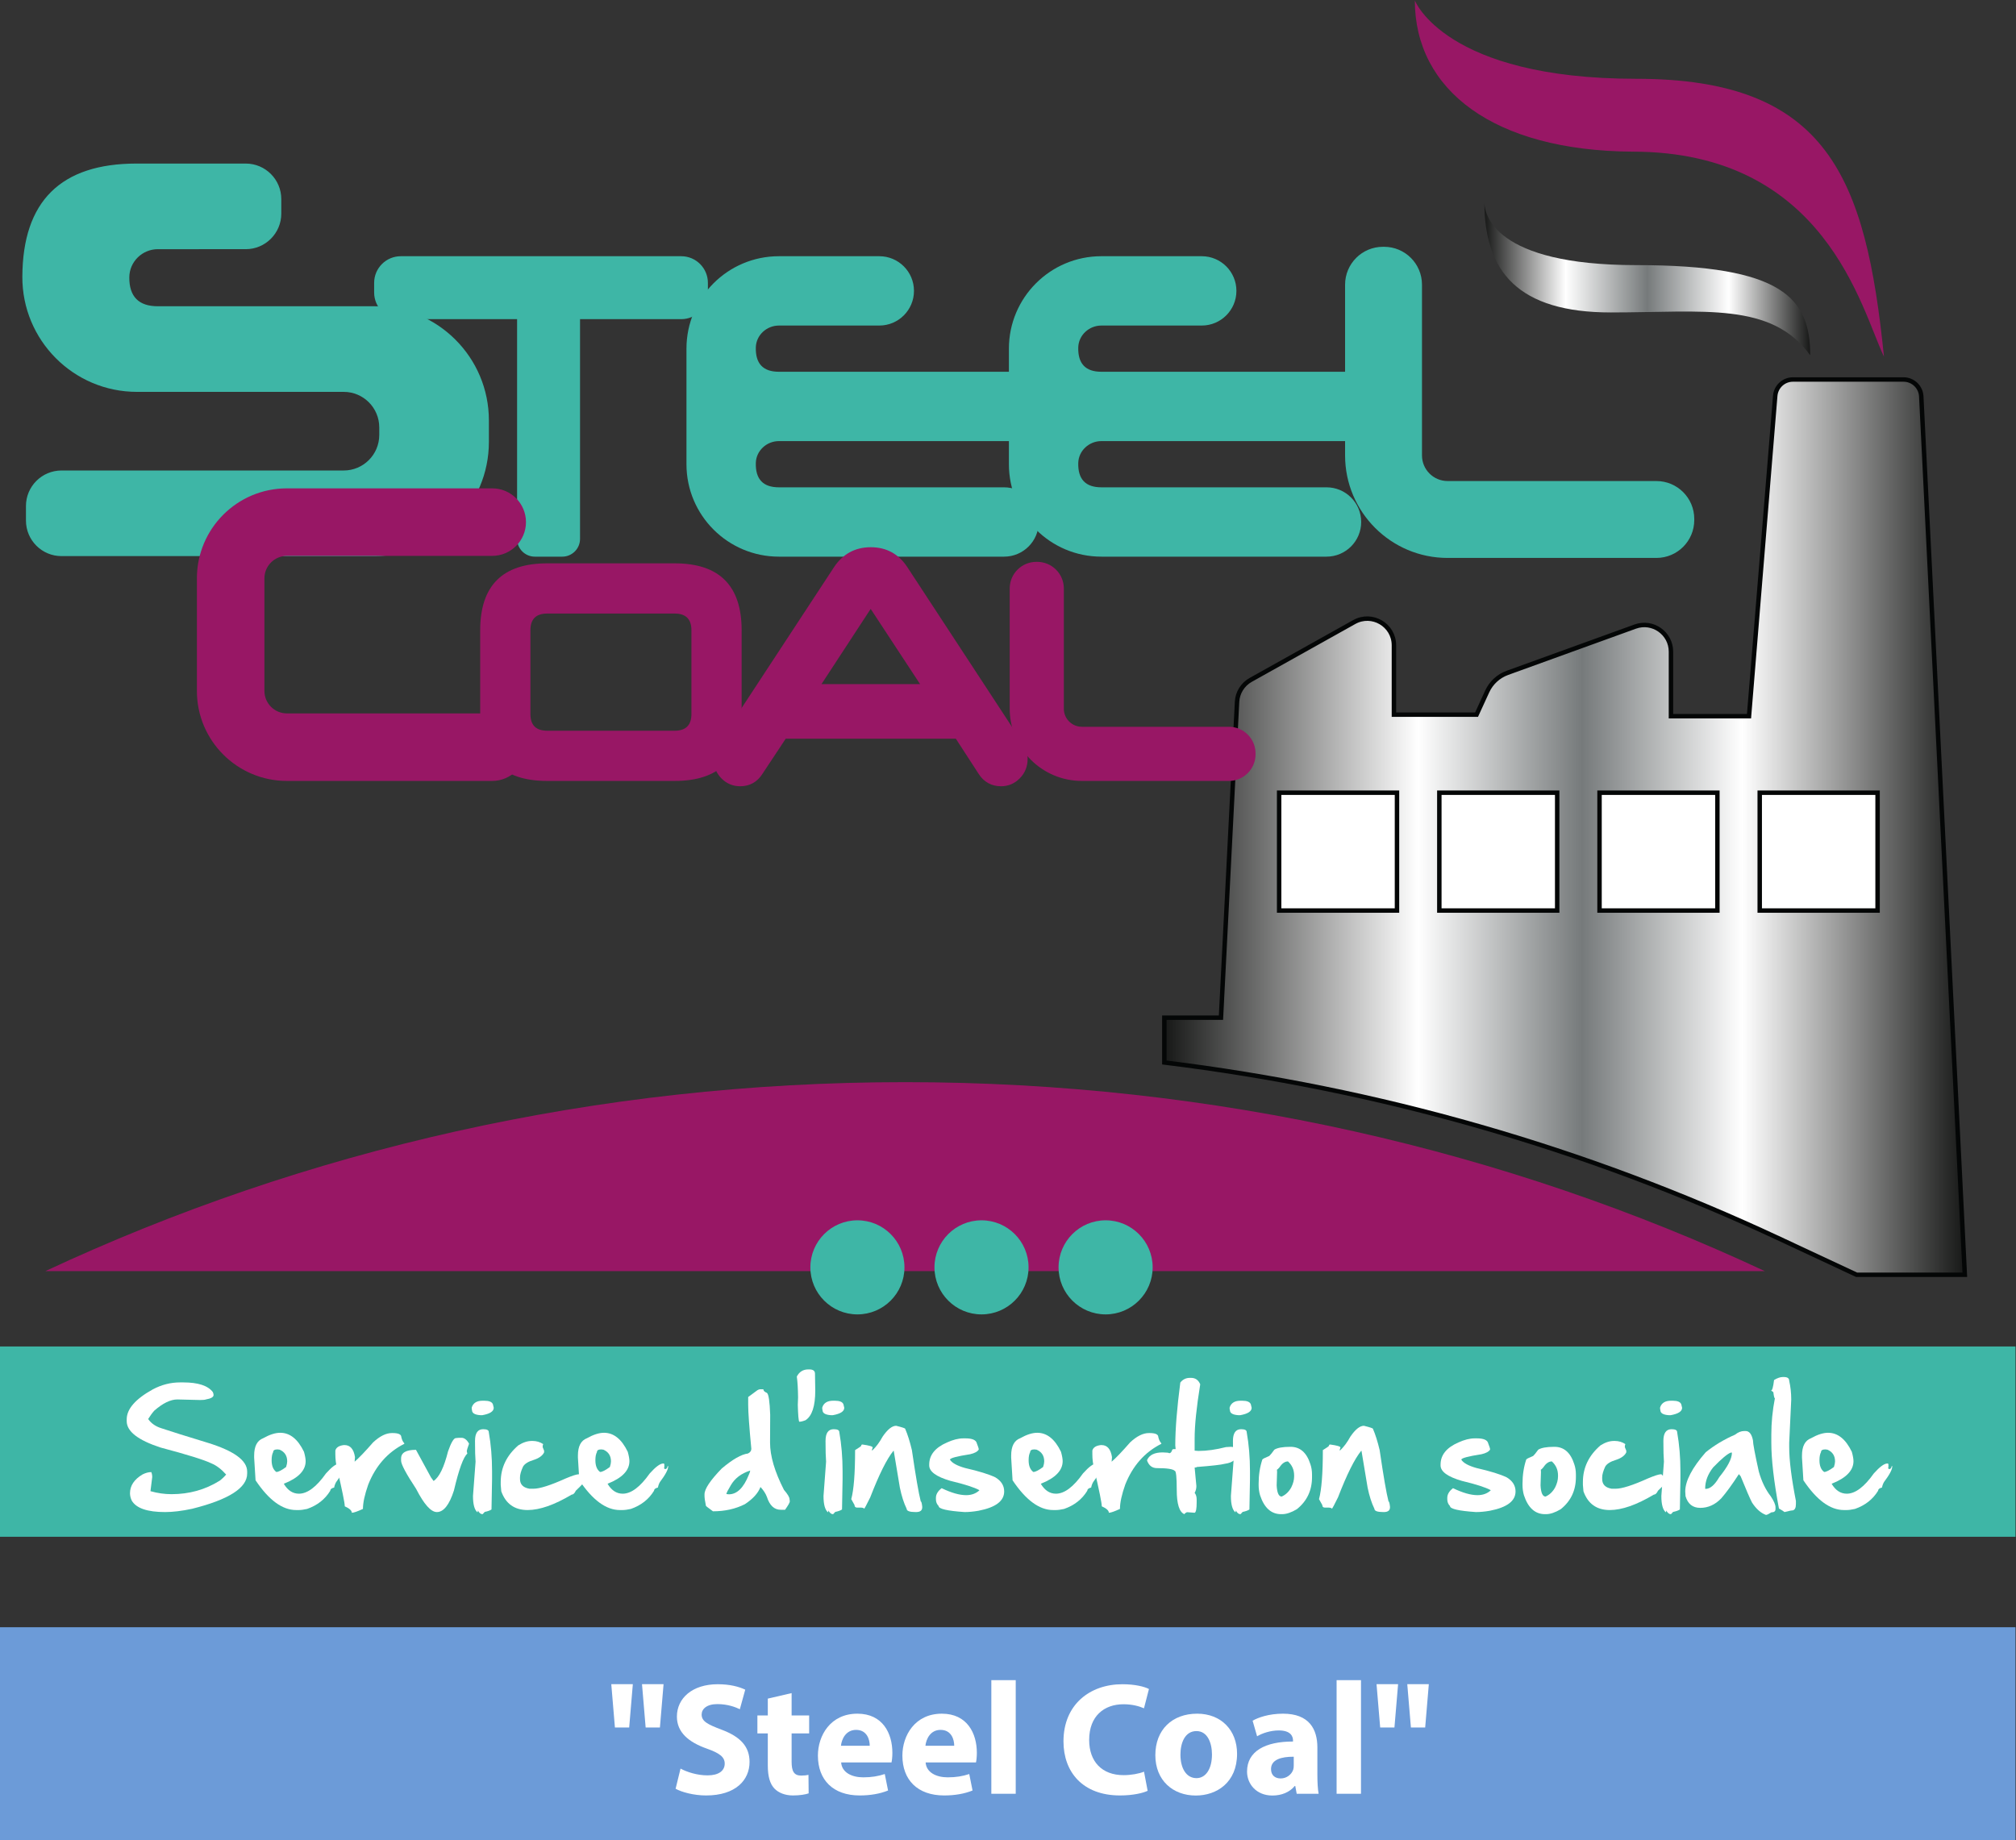
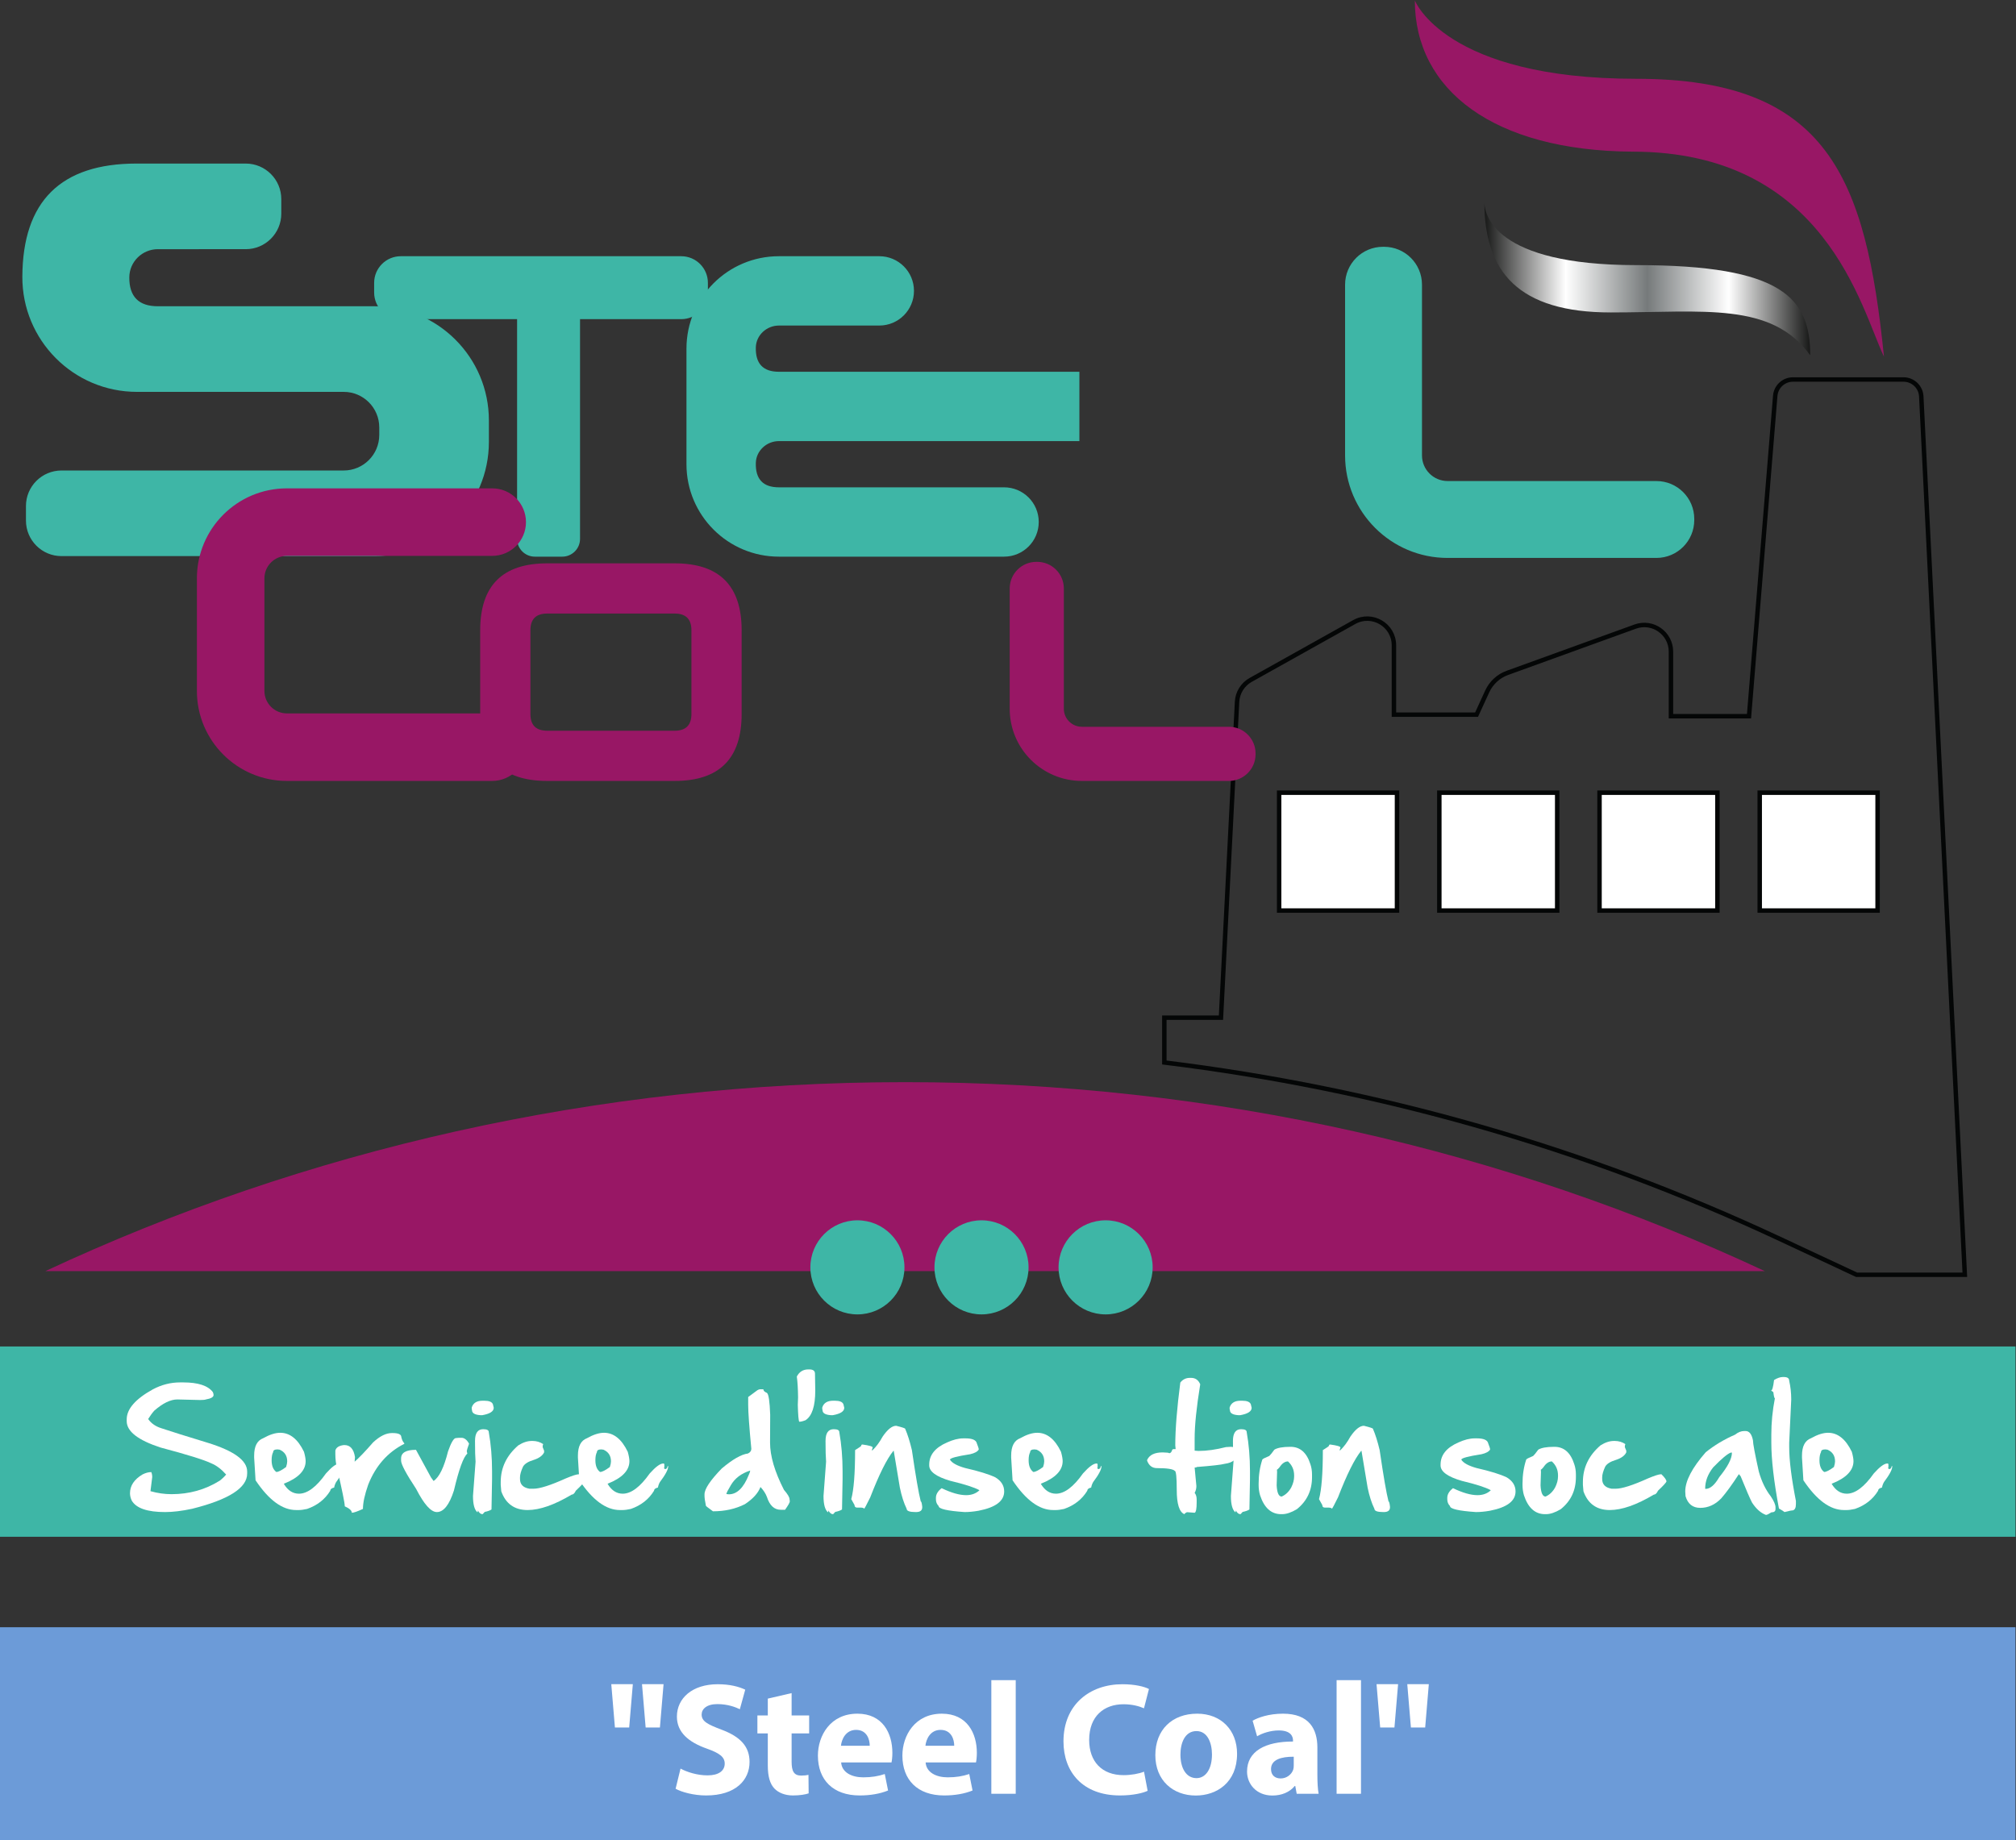
<svg xmlns="http://www.w3.org/2000/svg" xmlns:ns1="http://sodipodi.sourceforge.net/DTD/sodipodi-0.dtd" xmlns:ns2="http://www.inkscape.org/namespaces/inkscape" version="1.1" id="svg2" xml:space="preserve" width="746.667" height="681.56" viewBox="0 0 746.667 681.56" ns1:docname="the-vector-converter-1250-ZBqXRtmypIRwTFEk.eps">
  <rect x="0" y="0" width="746.667" height="681.56" fill="#333333" stroke="none" />
  <defs id="defs6">
    <clipPath clipPathUnits="userSpaceOnUse" id="clipPath20">
      <path d="m 5158.53,1570.65 h 300.67 l -121,2440.83 c -1.3,26.3 -23,46.95 -49.33,46.95 h -307.22 c -25.72,0 -47.13,-19.73 -49.23,-45.36 l -72.84,-890.21 H 4642.7 v 179.3 c 0,51.37 -51.01,87.15 -99.31,69.66 l -355.07,-128.56 c -24.9,-9.01 -45.14,-27.65 -56.17,-51.72 l -29.53,-64.43 h -229.64 v 192.67 c 0,56.57 -60.85,92.27 -110.24,64.67 l -287.76,-160.81 c -22.26,-12.43 -36.56,-35.44 -37.86,-60.9 l -44.69,-877.65 h -157.35 v -124.52 c 594.87,-72.94 1167.79,-236.61 1710.21,-490.22 z" id="path18" />
    </clipPath>
    <linearGradient x1="0" y1="0" x2="1" y2="0" gradientUnits="userSpaceOnUse" gradientTransform="matrix(2224.12,0,0,-2224.12,3235.08,2814.54)" spreadMethod="pad" id="linearGradient32">
      <stop style="stop-opacity:1;stop-color:#171817" offset="0" id="stop22" />
      <stop style="stop-opacity:1;stop-color:#ffffff" offset="0.317" id="stop24" />
      <stop style="stop-opacity:1;stop-color:#767a7b" offset="0.522" id="stop26" />
      <stop style="stop-opacity:1;stop-color:#ffffff" offset="0.722" id="stop28" />
      <stop style="stop-opacity:1;stop-color:#171817" offset="1" id="stop30" />
    </linearGradient>
    <clipPath clipPathUnits="userSpaceOnUse" id="clipPath46">
-       <path d="m 5029.54,4125.83 c 0,157.83 -74.93,250.46 -483.21,250.46 -396.28,0 -422.01,142.39 -422.01,174.98 0,-193.85 94.35,-306.52 351.67,-306.52 257.32,0 445.48,30.33 553.55,-118.92 z" id="path44" />
+       <path d="m 5029.54,4125.83 c 0,157.83 -74.93,250.46 -483.21,250.46 -396.28,0 -422.01,142.39 -422.01,174.98 0,-193.85 94.35,-306.52 351.67,-306.52 257.32,0 445.48,30.33 553.55,-118.92 " id="path44" />
    </clipPath>
    <linearGradient x1="0" y1="0" x2="1" y2="0" gradientUnits="userSpaceOnUse" gradientTransform="matrix(905.223,0,0,-905.223,4124.32,4338.55)" spreadMethod="pad" id="linearGradient58">
      <stop style="stop-opacity:1;stop-color:#171817" offset="0" id="stop48" />
      <stop style="stop-opacity:1;stop-color:#ffffff" offset="0.25" id="stop50" />
      <stop style="stop-opacity:1;stop-color:#767a7b" offset="0.5" id="stop52" />
      <stop style="stop-opacity:1;stop-color:#ffffff" offset="0.75" id="stop54" />
      <stop style="stop-opacity:1;stop-color:#171817" offset="1" id="stop56" />
    </linearGradient>
  </defs>
  <ns1:namedview pagecolor="#ffffff" bordercolor="#666666" borderopacity="1" objecttolerance="10" gridtolerance="10" guidetolerance="10" ns2:pageopacity="0" ns2:pageshadow="2" ns2:window-width="640" ns2:window-height="480" id="namedview4" />
  <g id="g10" ns2:groupmode="layer" ns2:label="ink_ext_XXXXXX" transform="matrix(1.333,0,0,-1.333,0,681.56)">
    <g id="g12" transform="scale(0.1)">
      <g id="g14">
        <g id="g16" clip-path="url(#clipPath20)">
-           <path d="m 5158.53,1570.65 h 300.67 l -121,2440.83 c -1.3,26.3 -23,46.95 -49.33,46.95 h -307.22 c -25.72,0 -47.13,-19.73 -49.23,-45.36 l -72.84,-890.21 H 4642.7 v 179.3 c 0,51.37 -51.01,87.15 -99.31,69.66 l -355.07,-128.56 c -24.9,-9.01 -45.14,-27.65 -56.17,-51.72 l -29.53,-64.43 h -229.64 v 192.67 c 0,56.57 -60.85,92.27 -110.24,64.67 l -287.76,-160.81 c -22.26,-12.43 -36.56,-35.44 -37.86,-60.9 l -44.69,-877.65 h -157.35 v -124.52 c 594.87,-72.94 1167.79,-236.61 1710.21,-490.22 l 213.24,-99.7" style="fill:url(#linearGradient32);fill-opacity:1;fill-rule:nonzero;stroke:none" id="path34" />
-         </g>
+           </g>
      </g>
      <path d="m 5158.53,1570.65 h 300.67 l -121,2440.83 c -1.3,26.3 -23,46.95 -49.33,46.95 h -307.22 c -25.72,0 -47.13,-19.73 -49.23,-45.36 l -72.84,-890.21 H 4642.7 v 179.3 c 0,51.37 -51.01,87.15 -99.31,69.66 l -355.07,-128.56 c -24.9,-9.01 -45.14,-27.65 -56.17,-51.72 l -29.53,-64.43 h -229.64 v 192.67 c 0,56.57 -60.85,92.27 -110.24,64.67 l -287.76,-160.81 c -22.26,-12.43 -36.56,-35.44 -37.86,-60.9 l -44.69,-877.65 h -157.35 v -124.52 c 594.87,-72.94 1167.79,-236.61 1710.21,-490.22 z" style="fill:none;stroke:#040606;stroke-width:12.348;stroke-linecap:butt;stroke-linejoin:miter;stroke-miterlimit:10;stroke-dasharray:none;stroke-opacity:1" id="path36" />
      <path d="m 5234.54,4122.12 c -50.62,498.59 -156.92,771.93 -688.41,771.93 -531.5,0 -615.02,217.66 -615.02,217.66 0,-248.03 217.66,-417.6 604.89,-420.13 536.56,0 635.26,-437.85 698.54,-569.46" style="fill:#981765;fill-opacity:1;fill-rule:nonzero;stroke:none" id="path38" />
      <g id="g40">
        <g id="g42" clip-path="url(#clipPath46)">
          <path d="m 5029.54,4125.83 c 0,157.83 -74.93,250.46 -483.21,250.46 -396.28,0 -422.01,142.39 -422.01,174.98 0,-193.85 94.35,-306.52 351.67,-306.52 257.32,0 445.48,30.33 553.55,-118.92" style="fill:url(#linearGradient58);fill-opacity:1;fill-rule:nonzero;stroke:none" id="path60" />
        </g>
      </g>
      <path d="m 3881.48,2582.77 h -327.45 v 327.46 h 327.45 v -327.46" style="fill:#ffffff;fill-opacity:1;fill-rule:nonzero;stroke:none" id="path62" />
      <path d="m 3881.48,2582.77 h -327.45 v 327.46 h 327.45 z" style="fill:none;stroke:#040606;stroke-width:12.348;stroke-linecap:butt;stroke-linejoin:miter;stroke-miterlimit:10;stroke-dasharray:none;stroke-opacity:1" id="path64" />
      <path d="m 4326.59,2582.77 h -327.45 v 327.46 h 327.45 v -327.46" style="fill:#ffffff;fill-opacity:1;fill-rule:nonzero;stroke:none" id="path66" />
      <path d="m 4326.59,2582.77 h -327.45 v 327.46 h 327.45 z" style="fill:none;stroke:#040606;stroke-width:12.348;stroke-linecap:butt;stroke-linejoin:miter;stroke-miterlimit:10;stroke-dasharray:none;stroke-opacity:1" id="path68" />
      <path d="m 4771.7,2910.23 v -327.46 h -327.46 v 327.46 h 327.46" style="fill:#ffffff;fill-opacity:1;fill-rule:nonzero;stroke:none" id="path70" />
      <path d="m 4771.7,2910.23 v -327.46 h -327.46 v 327.46 z" style="fill:none;stroke:#040606;stroke-width:12.348;stroke-linecap:butt;stroke-linejoin:miter;stroke-miterlimit:10;stroke-dasharray:none;stroke-opacity:1" id="path72" />
      <path d="m 5216.8,2910.23 v -327.46 h -327.45 v 327.46 h 327.45" style="fill:#ffffff;fill-opacity:1;fill-rule:nonzero;stroke:none" id="path74" />
      <path d="m 5216.8,2910.23 v -327.46 h -327.45 v 327.46 z" style="fill:none;stroke:#040606;stroke-width:12.348;stroke-linecap:butt;stroke-linejoin:miter;stroke-miterlimit:10;stroke-dasharray:none;stroke-opacity:1" id="path76" />
      <path d="M 5600,842.629 H 0 V 1371.42 H 5600 V 842.629" style="fill:#3eb6a6;fill-opacity:1;fill-rule:nonzero;stroke:none" id="path78" />
      <path d="m 509.152,1271.57 c 41.266,0 68.711,-9 82.289,-26.97 1.305,-3.25 1.954,-5.91 1.954,-7.96 0,-5.83 -7.114,-9.98 -21.344,-12.44 -2.457,-1.04 -7.91,-1.55 -16.328,-1.55 l -62.875,1.55 c -19.028,0 -40.399,-10.35 -64.055,-31.04 -5.332,-5.84 -11.023,-13.61 -17.102,-23.3 8.297,-12.04 20.524,-20.57 36.684,-25.64 26.676,-8.92 69.578,-22.38 128.719,-40.37 73.125,-22.53 109.664,-49.18 109.664,-79.98 v -5.62 c 0,-39.738 -50.985,-72.352 -152.957,-97.84 -28.34,-6.078 -53.375,-9.121 -75.129,-9.121 -49.297,0 -80.168,10.609 -92.586,31.84 -3.234,6.851 -4.875,13.652 -4.875,20.383 0,21.07 11.648,38.558 34.949,52.398 8.535,4.27 16.641,6.42 24.262,6.42 1.687,-4.03 2.531,-8.68 2.531,-13.99 l -4.848,-39.02 c 19.657,-5.57 39.145,-8.351 58.438,-8.351 49.301,0 93.941,12.5 133.93,37.48 6.875,5.281 12.804,11.001 17.871,17.081 -13.215,14.88 -26.867,25.23 -40.977,31.06 -20.043,9.7 -67.219,24.39 -141.5,44.07 -62.515,20.45 -93.773,44.83 -93.773,73.17 v 5.04 c 0,28.75 24.144,56.51 72.402,83.28 24.336,12.95 49.637,19.42 75.926,19.42 h 8.73" style="fill:#ffffff;fill-opacity:1;fill-rule:nonzero;stroke:none" id="path80" />
      <path d="m 767.723,1022.71 c 5.812,0 14.879,4.59 27.179,13.78 2.051,6.46 3.086,11.65 3.086,15.53 0,15.65 -6.968,26.53 -20.957,32.61 l -6.004,0.77 c -8.031,0 -12.058,-2.51 -12.058,-7.55 -2.848,-5.19 -4.27,-12.69 -4.27,-22.53 0,-15.41 4.34,-26.29 13.024,-32.61 z m 76.863,56.1 c 3.109,-11.14 4.656,-19.8 4.656,-26.02 0,-25.88 -20.117,-46.79 -60.371,-62.708 v -0.773 c 10.879,-17.989 24.797,-26.989 41.75,-26.989 23.539,0 48.574,18.77 75.106,56.32 16.449,18.35 28.941,27.57 37.476,27.57 h 1.543 l 1.57,-1.76 v -7.96 l -0.796,-3.11 c 0.265,-1.28 1.3,-2.2 3.113,-2.71 3.496,0 5.762,2.78 6.801,8.35 h 1.543 v -0.77 c 0,-8.81 -7.622,-23.3 -22.887,-43.488 -2.727,-4.68 -4.61,-9.793 -5.645,-15.34 -7.117,-1.692 -10.683,-4.602 -10.683,-8.731 -14.617,-23.953 -36.106,-40.832 -64.446,-50.671 -9.308,-2.071 -16.882,-3.11 -22.695,-3.11 h -7.957 c -38.18,0 -75.73,27.57 -112.609,82.699 l -3.883,62.901 v 5.81 c 0,25.76 8.344,41.8 25.035,48.14 17.992,10.11 33.789,15.15 47.367,15.15 27.063,0 49.059,-17.61 66.012,-52.8" style="fill:#ffffff;fill-opacity:1;fill-rule:nonzero;stroke:none" id="path82" />
      <path d="m 1090.73,1130.84 c 16.19,0 24.27,-3.69 24.27,-11.07 1.81,-7.77 4.58,-13.53 8.34,-17.27 v -1.57 c -46.06,-23.3 -79.47,-61.02 -100.16,-113.16 -9.84,-27.829 -14.76,-50.411 -14.76,-67.75 -15.389,-7.11 -25.686,-10.68 -30.869,-10.68 0,6.07 -6.539,12.031 -19.586,17.871 0,8.781 -7.141,43.918 -21.367,105.389 -3.235,12.69 -4.848,25.69 -4.848,39.03 v 10.68 c 2.34,8.54 10.152,13.58 23.488,15.12 h 1.93 c 15.918,0 25.637,-11.12 29.137,-33.38 l -0.989,-12.8 c 12.036,10.34 29.184,28.26 51.444,53.76 18.52,17.22 35.86,25.83 52.02,25.83 h 1.95" style="fill:#ffffff;fill-opacity:1;fill-rule:nonzero;stroke:none" id="path84" />
      <path d="m 1282.14,1117.64 c 8.03,0 15.07,-5.45 21.17,-16.32 -4.03,-11.12 -6.15,-17.97 -6.41,-20.58 l 1.56,-7.18 c -10.87,-9.05 -23.29,-43.22 -37.28,-102.478 -12.81,-39.871 -28.61,-59.793 -47.37,-59.793 -16.43,0 -35.65,21.461 -57.64,64.441 -27.84,42.19 -41.75,68.33 -41.75,78.43 v 6.2 c 0,15.92 13.79,23.88 41.36,23.88 l 41.73,-76.67 7.18,-9.91 c 15.66,10.37 29.04,37.79 40.18,82.31 8.66,24.58 15.92,36.88 21.76,36.88 l 8.34,0.79 h 7.17" style="fill:#ffffff;fill-opacity:1;fill-rule:nonzero;stroke:none" id="path86" />
      <path d="m 1358.06,1133.56 c 6.08,-34.44 9.12,-70.62 9.12,-108.53 v -22.69 l -1.55,-83.891 c -4.29,-2.84 -10.56,-5.109 -18.83,-6.769 l -5.84,-6.231 h -0.77 c -4.54,0 -8.66,3.43 -12.42,10.301 0,-3.23 -0.53,-4.871 -1.55,-4.871 -8.03,6.992 -12.03,22.019 -12.03,45.051 l 7.16,95.32 c -1.04,12.54 -1.54,31.76 -1.54,57.64 0,21.75 7.57,32.63 22.72,32.63 10.34,0 15.53,-2.65 15.53,-7.96 z m -12.45,87.14 c 13.34,0 21.3,-3.28 23.91,-9.89 l 2.31,-9.69 c 0,-9.99 -10.54,-16.84 -31.64,-20.6 h -5.62 c -15.41,1.04 -23.11,5.69 -23.11,13.99 l -0.77,3.11 v 4.27 c 4.01,12.54 14.09,18.81 30.27,18.81 h 4.65" style="fill:#ffffff;fill-opacity:1;fill-rule:nonzero;stroke:none" id="path88" />
      <path d="m 1479.95,1108.89 c 10.61,0 20.38,-2.9 29.31,-8.73 -1.04,-1.81 -1.55,-4.58 -1.55,-8.35 l 4.08,-9.89 v -4.87 c -4.54,-9.19 -14.23,-16.18 -29.11,-20.96 -15.15,-4.53 -24.99,-10.73 -29.52,-18.64 -5.55,-12.28 -8.35,-22.12 -8.35,-29.5 v -4.84 c 0,-15.028 8.81,-24.02 26.41,-26.989 h 11.07 c 17.46,0 47.42,9.57 89.87,28.719 18.25,7.65 30.14,11.46 35.71,11.46 h 1.57 c 9.05,-8.8 13.7,-15.41 13.97,-19.8 -0.51,-2.969 -8.35,-11.578 -23.49,-25.809 -3.36,-7.261 -7.19,-10.871 -11.46,-10.871 -48,-28.609 -88.83,-42.91 -122.47,-42.91 -36.37,0 -60.78,17.34 -73.2,52.02 l -1.54,17.871 v 7.961 c 0,39.848 16.3,73.828 48.91,101.898 12.95,8.15 25.37,12.23 37.26,12.23 h 2.53" style="fill:#ffffff;fill-opacity:1;fill-rule:nonzero;stroke:none" id="path90" />
      <path d="m 1667.28,1022.71 c 5.83,0 14.88,4.59 27.18,13.78 2.07,6.46 3.11,11.65 3.11,15.53 0,15.65 -7,26.53 -20.96,32.61 l -6.03,0.77 c -8.03,0 -12.03,-2.51 -12.03,-7.55 -2.85,-5.19 -4.27,-12.69 -4.27,-22.53 0,-15.41 4.34,-26.29 13,-32.61 z m 76.89,56.1 c 3.08,-11.14 4.65,-19.8 4.65,-26.02 0,-25.88 -20.14,-46.79 -60.37,-62.708 v -0.773 c 10.86,-17.989 24.77,-26.989 41.73,-26.989 23.56,0 48.59,18.77 75.12,56.32 16.43,18.35 28.92,27.57 37.46,27.57 h 1.57 l 1.54,-1.76 v -7.96 l -0.77,-3.11 c 0.26,-1.28 1.3,-2.2 3.11,-2.71 3.5,0 5.74,2.78 6.78,8.35 h 1.57 v -0.77 c 0,-8.81 -7.65,-23.3 -22.92,-43.488 -2.72,-4.68 -4.58,-9.793 -5.62,-15.34 -7.14,-1.692 -10.68,-4.602 -10.68,-8.731 -14.62,-23.953 -36.11,-40.832 -64.44,-50.671 -9.34,-2.071 -16.91,-3.11 -22.72,-3.11 h -7.96 c -38.18,0 -75.71,27.57 -112.59,82.699 l -3.88,62.901 v 5.81 c 0,25.76 8.35,41.8 25.04,48.14 17.99,10.11 33.79,15.15 47.36,15.15 27.04,0 49.06,-17.61 66.02,-52.8" style="fill:#ffffff;fill-opacity:1;fill-rule:nonzero;stroke:none" id="path92" />
      <path d="m 2025.04,960.59 c 22.53,0 40.98,17.922 55.33,53.78 2.58,5.28 3.88,9.38 3.88,12.23 -24.57,-7.91 -42.44,-21.44 -53.56,-40.588 -8.3,-13.703 -12.45,-21.93 -12.45,-24.653 z m 95.9,291.97 c 0,-4.03 3.3,-7.38 9.91,-10.11 4.78,-3.37 7.81,-23.75 9.12,-61.13 l -0.39,-77.09 c 0,-37.14 12.88,-80.89 38.64,-131.218 10.34,-11.922 15.53,-20.653 15.53,-26.192 l 0.77,-5.648 c 0,-3.231 -4.41,-11.07 -13.19,-23.492 h -12.25 c -17.85,0 -30.61,11.922 -38.23,35.718 -3.5,9.332 -9.45,18.5 -17.87,27.571 -6.59,-17.219 -21.03,-33.137 -43.29,-47.758 -26,-13.191 -55.57,-19.801 -88.71,-19.801 -13.07,9.461 -19.61,14.57 -19.61,15.34 -2.58,13.07 -3.88,22.141 -3.88,27.18 v 4.66 c 0,14.879 15.92,38.75 47.75,71.63 30.15,25.49 54.44,39.41 72.82,41.75 6.31,2.96 9.5,7.35 9.5,13.19 -5.84,60.94 -8.73,101.58 -8.73,121.92 V 1231 l 25.8,19.03 c 2.85,1.69 5.38,2.53 7.58,2.53 h 8.73" style="fill:#ffffff;fill-opacity:1;fill-rule:nonzero;stroke:none" id="path94" />
      <path d="m 2248.5,1307.67 c 10.61,0 15.92,-3.93 15.92,-11.84 l 0.77,-46.96 c 0,-43.24 -9,-70.67 -26.99,-82.32 -7.12,-2.84 -12.93,-4.26 -17.46,-4.26 -1.96,2.84 -3.31,18.42 -4.08,46.79 l 0.77,20.76 c -0.26,23.81 -1.42,43.15 -3.49,58.03 6.87,13.22 17.48,19.8 31.83,19.8 h 2.73" style="fill:#ffffff;fill-opacity:1;fill-rule:nonzero;stroke:none" id="path96" />
      <path d="m 2331.97,1133.56 c 6.08,-34.44 9.12,-70.62 9.12,-108.53 v -22.69 l -1.55,-83.891 c -4.29,-2.84 -10.56,-5.109 -18.83,-6.769 l -5.84,-6.231 h -0.77 c -4.54,0 -8.66,3.43 -12.42,10.301 0,-3.23 -0.53,-4.871 -1.55,-4.871 -8.03,6.992 -12.03,22.019 -12.03,45.051 l 7.16,95.32 c -1.03,12.54 -1.54,31.76 -1.54,57.64 0,21.75 7.57,32.63 22.72,32.63 10.35,0 15.53,-2.65 15.53,-7.96 z m -12.44,87.14 c 13.33,0 21.29,-3.28 23.9,-9.89 l 2.31,-9.69 c 0,-9.99 -10.54,-16.84 -31.64,-20.6 h -5.62 c -15.41,1.04 -23.11,5.69 -23.11,13.99 l -0.77,3.11 v 4.27 c 4.01,12.54 14.09,18.81 30.27,18.81 h 4.66" style="fill:#ffffff;fill-opacity:1;fill-rule:nonzero;stroke:none" id="path98" />
      <path d="m 2515.03,1142.68 c 6.85,-15.92 13.07,-35.67 18.64,-59.21 10.61,-72.6 18.81,-120.161 24.65,-142.681 1.69,0 3.04,-4.918 4.07,-14.758 v -1.551 c 0,-8.8 -5.69,-13.191 -17.07,-13.191 h -1.57 c -16.42,0 -24.65,3.043 -24.65,9.121 -7.76,15.91 -14.03,35.449 -18.83,58.629 l -17.08,102.471 h -0.77 c -18.26,-22.26 -39.75,-65.33 -64.47,-129.268 -10.2,-20.844 -15.92,-31.453 -17.07,-31.832 0,1.68 -2.66,2.77 -7.96,3.301 h -11.46 c -4.77,0 -7.19,2.391 -7.19,7.187 l -9.11,16.301 c 7.11,25.883 10.68,71.291 10.68,136.271 10.88,6.61 16.57,10.61 17.08,12.03 0,2.34 1.11,3.5 3.3,3.5 19.03,-2.6 28.53,-5.38 28.53,-8.34 l -2.31,-7.19 0.77,-0.77 h 0.77 c 10.35,9.81 19.8,22.57 28.34,38.22 13.72,20.07 26.26,30.1 37.67,30.1 16.69,-4.15 25.04,-6.92 25.04,-8.34" style="fill:#ffffff;fill-opacity:1;fill-rule:nonzero;stroke:none" id="path100" />
      <path d="m 2682.74,1116.08 c 18.89,0 29.38,-4.66 31.45,-13.97 3.5,-8.68 5.24,-14.37 5.24,-17.1 -3.5,-5.81 -11.46,-10.15 -23.88,-13 -37.38,-5.81 -56.1,-10.87 -56.1,-15.14 5.57,-9.05 19.49,-16.77 41.75,-23.11 38.95,-8.92 67.17,-17.65 84.63,-26.19 16.18,-9.84 24.26,-22.84 24.26,-39.019 0,-26.531 -23.68,-44.379 -71.05,-53.571 -13.84,-2.46 -26.84,-3.691 -39.02,-3.691 -48,3.231 -72.02,8.801 -72.02,16.691 -5.04,5.04 -7.57,11.309 -7.57,18.84 v 3.879 c 0,9.813 5.3,18.813 15.92,26.961 26.79,-12.918 49.44,-19.41 67.96,-19.41 14.86,0 27.11,4.41 36.68,13.211 v 0.781 c -13.84,7.617 -40.63,16.227 -80.36,25.797 -39.21,11.411 -58.82,25.711 -58.82,42.911 v 2.34 c 0,26.53 16.42,46.98 49.3,61.33 16.69,7.65 31.76,11.46 45.22,11.46 h 6.41" style="fill:#ffffff;fill-opacity:1;fill-rule:nonzero;stroke:none" id="path102" />
      <path d="m 2871.03,1022.71 c 5.84,0 14.88,4.59 27.18,13.78 2.08,6.46 3.12,11.65 3.12,15.53 0,15.65 -7,26.53 -20.96,32.61 l -6.03,0.77 c -8.03,0 -12.04,-2.51 -12.04,-7.55 -2.84,-5.19 -4.27,-12.69 -4.27,-22.53 0,-15.41 4.34,-26.29 13,-32.61 z m 76.89,56.1 c 3.09,-11.14 4.66,-19.8 4.66,-26.02 0,-25.88 -20.14,-46.79 -60.37,-62.708 v -0.773 c 10.85,-17.989 24.77,-26.989 41.72,-26.989 23.57,0 48.6,18.77 75.13,56.32 16.43,18.35 28.94,27.57 37.48,27.57 h 1.54 l 1.55,-1.76 v -7.96 l -0.77,-3.11 c 0.24,-1.28 1.3,-2.2 3.08,-2.71 3.52,0 5.79,2.78 6.8,8.35 h 1.6 v -0.77 c 0,-8.81 -7.67,-23.3 -22.92,-43.488 -2.75,-4.68 -4.6,-9.793 -5.64,-15.34 -7.14,-1.692 -10.68,-4.602 -10.68,-8.731 -14.62,-23.953 -36.11,-40.832 -64.45,-50.671 -9.33,-2.071 -16.9,-3.11 -22.72,-3.11 h -7.96 c -38.17,0 -75.7,27.57 -112.58,82.699 l -3.88,62.901 v 5.81 c 0,25.76 8.34,41.8 25.03,48.14 17.99,10.11 33.79,15.15 47.37,15.15 27.04,0 49.06,-17.61 66.01,-52.8" style="fill:#ffffff;fill-opacity:1;fill-rule:nonzero;stroke:none" id="path104" />
-       <path d="m 3194.07,1130.84 c 16.18,0 24.26,-3.69 24.26,-11.07 1.81,-7.77 4.61,-13.53 8.35,-17.27 v -1.57 c -46.07,-23.3 -79.45,-61.02 -100.16,-113.16 -9.84,-27.829 -14.76,-50.411 -14.76,-67.75 -15.39,-7.11 -25.69,-10.68 -30.85,-10.68 0,6.07 -6.54,12.031 -19.61,17.871 0,8.781 -7.11,43.918 -21.37,105.389 -3.23,12.69 -4.85,25.69 -4.85,39.03 v 10.68 c 2.34,8.54 10.16,13.58 23.5,15.12 h 1.95 c 15.92,0 25.61,-11.12 29.11,-33.38 l -0.97,-12.8 c 12.04,10.34 29.19,28.26 51.45,53.76 18.5,17.22 35.84,25.83 52.02,25.83 h 1.93" style="fill:#ffffff;fill-opacity:1;fill-rule:nonzero;stroke:none" id="path106" />
      <path d="m 3309.38,1284.18 c 11.89,0 20.38,-5.93 25.42,-17.85 -10.35,-63.79 -15.53,-114.15 -15.53,-151.03 v -33.38 l 10.68,-0.79 c 23.03,0 48.45,3.57 76.29,10.68 l 13.19,0.77 c 11.91,0 17.87,-5.69 17.87,-17.07 0,-16.96 -11.41,-26.99 -34.17,-30.1 -10.09,-2.7 -36.18,-5.69 -78.24,-8.92 0,-1.04 -1.86,-1.55 -5.62,-1.55 l 4.84,-51.249 c 0,-7.109 -1.61,-13.461 -4.84,-19.031 3.76,-4.531 5.62,-10.73 5.62,-18.64 v -7.961 c 0,-17.848 -1.86,-27.418 -5.62,-28.719 l -20.38,1.539 c -2.34,0 -5.12,-1.809 -8.35,-5.43 -13.99,6.082 -20.98,28.61 -20.98,67.563 0,35.208 -1.86,52.788 -5.62,52.788 -4.8,5.07 -21.34,7.58 -49.68,7.58 -12.69,0 -21.68,6.8 -26.99,20.37 v 2.34 c 6.34,13.99 20.76,20.96 43.29,20.96 11.89,-0.24 17.85,-1.03 17.85,-2.31 4,0 6.92,3.3 8.73,9.89 l 2.53,1.56 h 6.8 l -0.99,10.47 c 0,45.05 4.68,103.2 13.99,174.52 6.85,8.68 15.73,13 26.6,13 h 3.31" style="fill:#ffffff;fill-opacity:1;fill-rule:nonzero;stroke:none" id="path108" />
      <path d="m 3463.9,1133.56 c 6.11,-34.44 9.14,-70.62 9.14,-108.53 v -22.69 l -1.56,-83.891 c -4.27,-2.84 -10.54,-5.109 -18.82,-6.769 l -5.83,-6.231 h -0.77 c -4.54,0 -8.69,3.43 -12.42,10.301 0,-3.23 -0.54,-4.871 -1.57,-4.871 -8.01,6.992 -12.04,22.019 -12.04,45.051 l 7.19,95.32 c -1.04,12.54 -1.54,31.76 -1.54,57.64 0,21.75 7.57,32.63 22.69,32.63 10.37,0 15.53,-2.65 15.53,-7.96 z m -12.42,87.14 c 13.34,0 21.3,-3.28 23.88,-9.89 l 2.34,-9.69 c 0,-9.99 -10.56,-16.84 -31.64,-20.6 h -5.65 c -15.38,1.04 -23.08,5.69 -23.08,13.99 l -0.79,3.11 v 4.27 c 4.02,12.54 14.1,18.81 30.29,18.81 h 4.65" style="fill:#ffffff;fill-opacity:1;fill-rule:nonzero;stroke:none" id="path110" />
      <path d="m 3548.34,1022.71 -1.16,-37.089 c 1.04,-20.84 5.69,-31.262 13.99,-31.262 11.12,4.922 20,13.411 26.58,25.45 5.31,10.613 7.96,20.761 7.96,30.481 v 2.9 c 0,15.53 -5.69,28.48 -17.08,38.83 -8.53,0 -16.37,-5.43 -23.49,-16.31 -3.23,-3.88 -5.62,-6.07 -7.19,-6.6 z m 37.48,69.87 c 26.53,0 44.91,-16.18 55.13,-48.52 2.97,-8.68 4.47,-18.19 4.47,-28.53 v -7.19 c 0,-36.879 -14.04,-66.59 -42.14,-89.09 -15.39,-9.191 -29.06,-13.801 -40.95,-13.801 h -2.73 c -27.56,0 -47.1,17.61 -58.63,52.801 -2.58,9.07 -3.88,18.449 -3.88,28.141 v 4.097 c 0,23.812 3.45,46.072 10.3,66.762 1.04,1.81 7.45,5.12 19.22,9.91 2.85,2.46 7.57,8.28 14.16,17.47 8.56,5.3 23.3,7.95 44.28,7.95 h 0.77" style="fill:#ffffff;fill-opacity:1;fill-rule:nonzero;stroke:none" id="path112" />
      <path d="m 3814.68,1142.68 c 6.87,-15.92 13.07,-35.67 18.64,-59.21 10.61,-72.6 18.84,-120.161 24.65,-142.681 1.69,0 3.04,-4.918 4.07,-14.758 v -1.551 c 0,-8.8 -5.69,-13.191 -17.07,-13.191 h -1.57 c -16.42,0 -24.65,3.043 -24.65,9.121 -7.76,15.91 -14.03,35.449 -18.83,58.629 l -17.08,102.471 h -0.77 c -18.26,-22.26 -39.72,-65.33 -64.44,-129.268 -10.23,-20.844 -15.92,-31.453 -17.1,-31.832 0,1.68 -2.66,2.77 -7.96,3.301 h -11.44 c -4.79,0 -7.18,2.391 -7.18,7.187 l -9.14,16.301 c 7.11,25.883 10.68,71.291 10.68,136.271 10.88,6.61 16.57,10.61 17.08,12.03 0,2.34 1.11,3.5 3.3,3.5 19.03,-2.6 28.53,-5.38 28.53,-8.34 l -2.31,-7.19 0.77,-0.77 h 0.77 c 10.35,9.81 19.8,22.57 28.34,38.22 13.72,20.07 26.29,30.1 37.67,30.1 16.69,-4.15 25.04,-6.92 25.04,-8.34" style="fill:#ffffff;fill-opacity:1;fill-rule:nonzero;stroke:none" id="path114" />
      <path d="m 4103.54,1116.08 c 18.88,0 29.37,-4.66 31.45,-13.97 3.5,-8.68 5.23,-14.37 5.23,-17.1 -3.5,-5.81 -11.45,-10.15 -23.88,-13 -37.4,-5.81 -56.09,-10.87 -56.09,-15.14 5.57,-9.05 19.46,-16.77 41.72,-23.11 38.98,-8.92 67.17,-17.65 84.66,-26.19 16.15,-9.84 24.26,-22.84 24.26,-39.019 0,-26.531 -23.69,-44.379 -71.05,-53.571 -13.85,-2.46 -26.87,-3.691 -39.03,-3.691 -48.02,3.231 -72.01,8.801 -72.01,16.691 -5.04,5.04 -7.58,11.309 -7.58,18.84 v 3.879 c 0,9.813 5.31,18.813 15.92,26.961 26.8,-12.918 49.44,-19.41 67.94,-19.41 14.88,0 27.11,4.41 36.69,13.211 v 0.781 c -13.85,7.617 -40.62,16.227 -80.37,25.797 -39.21,11.411 -58.82,25.711 -58.82,42.911 v 2.34 c 0,26.53 16.45,46.98 49.32,61.33 16.69,7.65 31.77,11.46 45.22,11.46 h 6.42" style="fill:#ffffff;fill-opacity:1;fill-rule:nonzero;stroke:none" id="path116" />
      <path d="m 4281.53,1022.71 -1.16,-37.089 c 1.04,-20.84 5.69,-31.262 13.99,-31.262 11.12,4.922 19.99,13.411 26.58,25.45 5.3,10.613 7.96,20.761 7.96,30.481 v 2.9 c 0,15.53 -5.69,28.48 -17.08,38.83 -8.54,0 -16.37,-5.43 -23.49,-16.31 -3.23,-3.88 -5.62,-6.07 -7.19,-6.6 z m 37.48,69.87 c 26.53,0 44.91,-16.18 55.13,-48.52 2.97,-8.68 4.46,-18.19 4.46,-28.53 v -7.19 c 0,-36.879 -14.03,-66.59 -42.13,-89.09 -15.39,-9.191 -29.06,-13.801 -40.95,-13.801 h -2.73 c -27.56,0 -47.1,17.61 -58.63,52.801 -2.58,9.07 -3.88,18.449 -3.88,28.141 v 4.097 c 0,23.812 3.45,46.072 10.3,66.762 1.03,1.81 7.45,5.12 19.22,9.91 2.85,2.46 7.57,8.28 14.16,17.47 8.56,5.3 23.29,7.95 44.28,7.95 h 0.77" style="fill:#ffffff;fill-opacity:1;fill-rule:nonzero;stroke:none" id="path118" />
      <path d="m 4486.75,1108.89 c 10.61,0 20.38,-2.9 29.3,-8.73 -1.03,-1.81 -1.54,-4.58 -1.54,-8.35 l 4.08,-9.89 v -4.87 c -4.54,-9.19 -14.26,-16.18 -29.14,-20.96 -15.12,-4.53 -24.96,-10.73 -29.49,-18.64 -5.58,-12.28 -8.35,-22.12 -8.35,-29.5 v -4.84 c 0,-15.028 8.8,-24.02 26.41,-26.989 h 11.05 c 17.48,0 47.44,9.57 89.88,28.719 18.26,7.65 30.15,11.46 35.72,11.46 h 1.55 c 9.06,-8.8 13.72,-15.41 13.98,-19.8 -0.53,-2.969 -8.34,-11.578 -23.49,-25.809 -3.37,-7.261 -7.18,-10.871 -11.45,-10.871 -48.02,-28.609 -88.85,-42.91 -122.5,-42.91 -36.37,0 -60.75,17.34 -73.17,52.02 l -1.57,17.871 v 7.961 c 0,39.848 16.33,73.828 48.94,101.898 12.92,8.15 25.34,12.23 37.26,12.23 h 2.53" style="fill:#ffffff;fill-opacity:1;fill-rule:nonzero;stroke:none" id="path120" />
-       <path d="m 4659.89,1133.56 c 6.11,-34.44 9.14,-70.62 9.14,-108.53 v -22.69 l -1.56,-83.891 c -4.27,-2.84 -10.54,-5.109 -18.82,-6.769 l -5.83,-6.231 h -0.77 c -4.54,0 -8.69,3.43 -12.42,10.301 0,-3.23 -0.54,-4.871 -1.57,-4.871 -8.01,6.992 -12.04,22.019 -12.04,45.051 l 7.19,95.32 c -1.04,12.54 -1.54,31.76 -1.54,57.64 0,21.75 7.57,32.63 22.69,32.63 10.37,0 15.53,-2.65 15.53,-7.96 z m -12.42,87.14 c 13.34,0 21.3,-3.28 23.88,-9.89 l 2.34,-9.69 c 0,-9.99 -10.56,-16.84 -31.64,-20.6 h -5.65 c -15.38,1.04 -23.08,5.69 -23.08,13.99 l -0.79,3.11 v 4.27 c 4.02,12.54 14.1,18.81 30.29,18.81 h 4.65" style="fill:#ffffff;fill-opacity:1;fill-rule:nonzero;stroke:none" id="path122" />
      <path d="m 4738.52,975.73 h 0.77 c 12.42,0 24.99,10.879 37.67,32.61 23.42,28.87 35.12,51.37 35.12,67.56 l -0.77,0.77 h -1.74 c -9.19,-2.85 -25.76,-16.62 -49.71,-41.34 -14.73,-18.77 -22.11,-38.369 -22.11,-58.83 z m 111.62,160.73 c 10.1,0 16.88,-8.54 20.38,-25.62 0,-8.92 5.42,-37.91 16.3,-86.97 7.65,-27.3 18.76,-50.331 33.4,-69.1 8.66,-13.09 13,-23.168 13,-30.29 v -4.851 c 0,-6.07 -3.81,-9.141 -11.45,-9.141 -7.38,-4.769 -12.42,-7.156 -15.15,-7.156 -14.35,5.309 -27.23,16.758 -38.64,34.34 -5.81,11.148 -16.35,35.457 -31.61,73.008 l -4.88,6.01 c -18.76,-28.87 -35.06,-51.26 -48.91,-67.17 -16.95,-17.731 -36.44,-26.579 -58.44,-26.579 -20.95,0 -34.61,10.848 -40.95,32.61 l -0.77,13 c 0,29.25 18.96,65.549 56.87,108.889 23.56,19.15 50.72,35.48 81.54,48.93 8.4,6.73 16.89,10.09 25.42,10.09 h 3.89" style="fill:#ffffff;fill-opacity:1;fill-rule:nonzero;stroke:none" id="path124" />
      <path d="m 4956.52,1286.52 c 9.82,0 14.74,-3.5 14.74,-10.49 3.76,-16.69 5.64,-34.03 5.64,-52.03 l -5.64,-119.96 v -12.42 c 0,-36.37 6.22,-86.2 18.64,-149.479 v -8.731 c 0,-10.23 -2.92,-16.039 -8.73,-17.469 -3.64,0 -11.26,-1.562 -22.91,-4.652 -2.99,2.461 -8.15,5.742 -15.53,9.891 -14.11,75.32 -21.16,136.26 -21.16,182.86 v 22.72 c 0,33.11 3.31,66.71 9.89,100.74 -1.54,0 -2.96,5.69 -4.27,17.1 l -6.39,4.27 c 3.23,0 6.01,9.77 8.35,29.3 9.04,5.57 17.15,8.35 24.26,8.35 h 3.11" style="fill:#ffffff;fill-opacity:1;fill-rule:nonzero;stroke:none" id="path126" />
      <path d="m 5068.33,1022.71 c 5.82,0 14.88,4.59 27.18,13.78 2.08,6.46 3.12,11.65 3.12,15.53 0,15.65 -7,26.53 -20.99,32.61 l -6,0.77 c -8.03,0 -12.04,-2.51 -12.04,-7.55 -2.84,-5.19 -4.27,-12.69 -4.27,-22.53 0,-15.41 4.32,-26.29 13,-32.61 z m 76.87,56.1 c 3.11,-11.14 4.65,-19.8 4.65,-26.02 0,-25.88 -20.11,-46.79 -60.37,-62.708 v -0.773 c 10.88,-17.989 24.8,-26.989 41.75,-26.989 23.54,0 48.6,18.77 75.13,56.32 16.43,18.35 28.92,27.57 37.46,27.57 h 1.56 l 1.55,-1.76 v -7.96 l -0.77,-3.11 c 0.24,-1.28 1.27,-2.2 3.08,-2.71 3.5,0 5.77,2.78 6.8,8.35 h 1.57 v -0.77 c 0,-8.81 -7.64,-23.3 -22.91,-43.488 -2.73,-4.68 -4.61,-9.793 -5.64,-15.34 -7.12,-1.692 -10.66,-4.602 -10.66,-8.731 -14.64,-23.953 -36.11,-40.832 -64.47,-50.671 -9.31,-2.071 -16.88,-3.11 -22.7,-3.11 h -7.96 c -38.18,0 -75.7,27.57 -112.6,82.699 l -3.89,62.901 v 5.81 c 0,25.76 8.37,41.8 25.06,48.14 17.99,10.11 33.77,15.15 47.37,15.15 27.04,0 49.03,-17.61 65.99,-52.8" style="fill:#ffffff;fill-opacity:1;fill-rule:nonzero;stroke:none" id="path128" />
      <path d="M 5600,0 H 0 V 591.23 H 5600 V 0" style="fill:#6c9bd8;fill-opacity:1;fill-rule:nonzero;stroke:none" id="path130" />
      <path d="m 1843.7,433.102 -10.15,-120.52 h -39.63 l -10.13,120.52 z m -85.38,0 -10.15,-120.52 h -39.63 l -10.13,120.52 h 59.91" style="fill:#ffffff;fill-opacity:1;fill-rule:nonzero;stroke:none" id="path132" />
      <path d="m 1890.85,198.43 c 17.95,-9.621 46.14,-18.809 75.1,-18.809 31.14,0 47.64,12.93 47.64,32.629 0,18.43 -14.3,29.262 -50.17,41.891 -50.02,17.757 -82.67,44.988 -82.67,88.781 0,51.09 42.9,89.937 113.35,89.937 34.18,0 58.85,-6.777 76.53,-15.07 l -14.98,-54.34 c -11.87,5.672 -33.45,14.231 -62.54,14.231 -29.52,0 -43.6,-13.649 -43.6,-28.989 0,-19.031 16.59,-27.449 55.47,-42.14 53.08,-19.852 77.63,-47.36 77.63,-89.742 0,-50.039 -38.3,-93 -120.8,-93 -33.99,0 -67.97,9.242 -84.66,18.64 l 13.7,55.981" style="fill:#ffffff;fill-opacity:1;fill-rule:nonzero;stroke:none" id="path134" />
      <path d="m 2199.49,408.211 v -62.082 h 48.72 V 296.23 h -48.72 v -78.871 c 0,-26.238 6.51,-38.339 26.7,-38.339 8.73,0 15.46,0.91 20.11,2.019 l 0.53,-51.391 c -8.73,-3.16 -24.89,-5.839 -43.82,-5.839 -21.87,0 -40.13,7.621 -51.01,18.91 -12.56,12.883 -18.69,33.601 -18.69,64.492 v 89.019 h -28.92 v 49.899 h 28.92 v 46.769 l 66.18,15.313" style="fill:#ffffff;fill-opacity:1;fill-rule:nonzero;stroke:none" id="path136" />
      <path d="m 2416.53,261.91 c 0.12,16.301 -7.16,44.11 -37.94,44.11 -28.6,0 -40.18,-26.09 -42.04,-44.11 z m -79.45,-46.351 c 2.03,-28.079 29.79,-41.411 61.36,-41.411 22.89,0 41.63,3.063 59.89,9.211 l 9.14,-45.777 c -22.53,-9.191 -49.69,-13.773 -78.87,-13.773 -73.73,0 -116.06,42.961 -116.06,110.781 0,55.301 34.49,116.441 109.69,116.441 70.55,0 97.2,-54.82 97.2,-108.679 0,-11.793 -1.23,-21.782 -2.44,-26.793 h -139.91" style="fill:#ffffff;fill-opacity:1;fill-rule:nonzero;stroke:none" id="path138" />
      <path d="m 2651.25,261.91 c 0.12,16.301 -7.17,44.11 -37.94,44.11 -28.61,0 -40.18,-26.09 -42.04,-44.11 z m -79.45,-46.351 c 2.03,-28.079 29.79,-41.411 61.36,-41.411 22.88,0 41.62,3.063 59.88,9.211 l 9.14,-45.777 c -22.52,-9.191 -49.68,-13.773 -78.86,-13.773 -73.73,0 -116.06,42.961 -116.06,110.781 0,55.301 34.49,116.441 109.69,116.441 70.54,0 97.2,-54.82 97.2,-108.679 0,-11.793 -1.23,-21.782 -2.42,-26.793 H 2571.8" style="fill:#ffffff;fill-opacity:1;fill-rule:nonzero;stroke:none" id="path140" />
      <path d="m 2754.4,444.219 h 67.75 V 128.492 h -67.75 v 315.727" style="fill:#ffffff;fill-opacity:1;fill-rule:nonzero;stroke:none" id="path142" />
      <path d="m 3188.72,136.738 c -12.13,-6.008 -40.52,-12.929 -76.6,-12.929 -103.78,0 -157.28,64.882 -157.28,150.3 0,102.192 73.23,158.75 163.72,158.75 35.23,0 62,-6.847 73.77,-13.289 L 3178.51,366 c -13.48,5.891 -32.72,11.242 -56.94,11.242 -53.47,0 -95.36,-32.582 -95.36,-99.191 0,-60.082 35.4,-97.832 95.75,-97.832 20.76,0 43.22,4.082 56.65,9.672 l 10.11,-53.153" style="fill:#ffffff;fill-opacity:1;fill-rule:nonzero;stroke:none" id="path144" />
      <path d="m 3279.81,237.262 c 0,-37.141 15.7,-65.332 44.55,-65.332 26.38,0 43.07,26.429 43.07,65.691 0,32.078 -12.37,65.07 -43.03,65.07 -32.27,0 -44.59,-33.16 -44.59,-65.429 z m 157.35,2.218 c 0,-79.519 -56.34,-115.89 -114.69,-115.89 -63.33,0 -112.39,41.871 -112.39,112.152 0,70.227 46.34,115.289 116.28,115.289 66.56,0 110.8,-45.832 110.8,-111.551" style="fill:#ffffff;fill-opacity:1;fill-rule:nonzero;stroke:none" id="path146" />
      <path d="m 3594.65,231.43 c -35.6,0.191 -63.14,-8.399 -63.14,-34.321 0,-17.539 11.48,-26.05 26.86,-26.05 16.55,0 30.56,11.043 35.02,25.011 1.02,3.5 1.26,7.719 1.26,11.551 z m 8.2,-102.938 -4.01,21.629 h -1.42 c -14.2,-17.34 -36.42,-26.531 -62.18,-26.531 -44.3,0 -70.35,31.82 -70.35,66.59 0,56.711 50.72,83.57 127.73,83.48 v 2.77 c 0,11.582 -6.22,28.101 -39.84,28.05 -22.19,0 -45.51,-7.55 -59.98,-16.261 l -12.47,43.32 c 15.17,8.66 44.83,19.492 84.6,19.492 72.45,0 95.37,-42.812 95.37,-93.922 v -75.918 c 0,-20.742 1.11,-40.472 3.47,-52.699 h -60.92" style="fill:#ffffff;fill-opacity:1;fill-rule:nonzero;stroke:none" id="path148" />
      <path d="m 3713.72,444.219 h 67.75 V 128.492 h -67.75 v 315.727" style="fill:#ffffff;fill-opacity:1;fill-rule:nonzero;stroke:none" id="path150" />
      <path d="m 3969.95,433.102 -10.13,-120.52 h -39.65 l -10.13,120.52 z m -85.38,0 -10.15,-120.52 h -39.63 l -10.13,120.52 h 59.91" style="fill:#ffffff;fill-opacity:1;fill-rule:nonzero;stroke:none" id="path152" />
      <path d="m 2164.2,4401.01 h 278.93 c 53.19,0 96.32,-43.12 96.32,-96.32 v -0.02 c 0,-53.2 -43.13,-96.32 -96.32,-96.32 H 2164.2 c -34.02,0 -63.25,-26.6 -64.17,-60.61 -1.22,-45.22 20.17,-67.83 64.17,-67.83 h 834.86 V 3887.25 H 2164.2 c -34.02,0 -63.25,-26.6 -64.17,-60.61 -1.22,-45.22 20.17,-67.83 64.17,-67.83 h 625.6 c 53.2,0 96.32,-43.12 96.32,-96.32 v -0.02 c 0,-53.2 -43.12,-96.32 -96.32,-96.32 h -625.6 c -141.87,0 -256.88,115.01 -256.88,256.88 v 321.1 c 0,141.87 115.01,256.88 256.88,256.88" style="fill:#3eb6a6;fill-opacity:1;fill-rule:nonzero;stroke:none" id="path154" />
-       <path d="m 3060.09,4401.01 h 278.93 c 53.19,0 96.32,-43.12 96.32,-96.32 v -0.02 c 0,-53.2 -43.13,-96.32 -96.32,-96.32 h -278.93 c -34.02,0 -63.25,-26.6 -64.17,-60.61 -1.22,-45.22 20.17,-67.83 64.17,-67.83 h 834.86 v -192.66 h -834.86 c -34.02,0 -63.25,-26.6 -64.17,-60.61 -1.22,-45.22 20.17,-67.83 64.17,-67.83 h 625.61 c 53.19,0 96.31,-43.12 96.31,-96.32 v -0.02 c 0,-53.2 -43.12,-96.32 -96.31,-96.32 h -625.61 c -141.87,0 -256.88,115.01 -256.88,256.88 v 321.1 c 0,141.87 115.01,256.88 256.88,256.88" style="fill:#3eb6a6;fill-opacity:1;fill-rule:nonzero;stroke:none" id="path156" />
      <path d="m 4022.18,3776.27 h 580.06 c 58.11,0 105.22,-47.12 105.22,-105.23 v -3.22 c 0,-58.12 -47.11,-105.23 -105.22,-105.23 h -580.06 c -157.35,0 -284.9,127.55 -284.9,284.9 v 474.46 c 0,58.11 47.11,105.23 105.22,105.23 h 3.23 c 58.11,0 105.22,-47.12 105.22,-105.23 v -474.46 c 0,-39.34 31.89,-71.22 71.23,-71.22" style="fill:#3eb6a6;fill-opacity:1;fill-rule:nonzero;stroke:none" id="path158" />
      <path d="m 1358.37,3884.89 c 0,-175.2 -142.02,-317.22 -317.21,-317.22 H 170.891 c -54.559,0 -98.785,44.23 -98.785,98.79 v 40.33 c 0,54.56 44.227,98.79 98.785,98.79 h 784.093 c 54.556,0 98.786,44.23 98.786,98.79 v 20.9 c 0,54.56 -44.23,98.79 -98.786,98.79 H 380.453 c -176.441,0 -319.183,143.73 -318.355,320.17 0.98,209.5 106.715,314.25 317.203,314.25 h 303.465 c 54.558,0 98.785,-44.22 98.785,-98.78 v -40.34 c 0,-54.56 -44.227,-98.79 -98.785,-98.79 H 438.578 c -43.219,0 -78.953,-34.8 -79.297,-78.02 -0.426,-53.72 26.004,-80.58 79.297,-80.58 h 602.582 c 175.19,0 317.21,-142.02 317.21,-317.21 v -59.87" style="fill:#3eb6a6;fill-opacity:1;fill-rule:nonzero;stroke:none" id="path160" />
      <path d="m 1611.61,4226.11 v -610.56 c 0,-27.28 -22.12,-49.4 -49.39,-49.4 h -76.12 c -27.28,0 -49.39,22.12 -49.39,49.4 v 610.56 h -323.09 c -40.92,0 -74.09,33.17 -74.09,74.09 v 26.72 c 0,40.92 33.17,74.09 74.09,74.09 h 779.17 c 40.92,0 74.09,-33.17 74.09,-74.09 v -26.72 c 0,-40.92 -33.17,-74.09 -74.09,-74.09 h -281.18" style="fill:#3eb6a6;fill-opacity:1;fill-rule:nonzero;stroke:none" id="path162" />
      <path d="m 734.688,3193.1 v 312.71 c 0,34.54 28,62.54 62.539,62.54 H 1367.6 c 51.81,0 93.81,42 93.81,93.81 v 0 c 0,51.81 -42,93.81 -93.81,93.81 H 797.227 c -138.161,0 -250.164,-112 -250.164,-250.16 v -312.7 c 0,-138.17 112.003,-250.17 250.164,-250.17 H 1367.6 c 51.81,0 93.81,42 93.81,93.81 v 0.01 c 0,51.8 -42,93.8 -93.81,93.8 H 797.227 c -34.539,0 -62.539,28 -62.539,62.54" style="fill:#981765;fill-opacity:1;fill-rule:nonzero;stroke:none" id="path164" />
      <path d="m 1874.61,3408.03 h -354.36 c -31.01,0 -46.51,-15.5 -46.51,-46.5 v -232.55 c 0,-31.01 15.5,-46.51 46.51,-46.51 h 354.36 c 31.01,0 46.51,15.5 46.51,46.51 v 232.55 c 0,31 -15.5,46.5 -46.51,46.5 z m -354.36,139.53 h 354.36 c 124.02,0 186.04,-62.01 186.04,-186.03 v -232.55 c 0,-124.02 -62.02,-186.04 -186.04,-186.04 h -354.36 c -124.03,0 -186.04,62.02 -186.04,186.04 v 232.55 c 0,124.02 62.01,186.03 186.04,186.03" style="fill:#981765;fill-opacity:1;fill-rule:nonzero;stroke:none" id="path166" />
      <path d="m 3006.03,3093.4 h 408.43 c 40.92,0 74.09,-33.18 74.09,-74.1 v -2.27 c 0,-40.91 -33.17,-74.09 -74.09,-74.09 h -408.43 c -110.79,0 -200.61,89.82 -200.61,200.61 v 334.07 c 0,40.92 33.17,74.09 74.09,74.09 h 2.27 c 40.92,0 74.1,-33.17 74.1,-74.09 v -334.07 c 0,-27.7 22.45,-50.15 50.15,-50.15" style="fill:#981765;fill-opacity:1;fill-rule:nonzero;stroke:none" id="path168" />
-       <path d="m 2556.44,3211.92 h -273.97 l 136.68,209.05 z m 285.69,-165.13 -320.69,489.54 c -24.13,37.19 -58.42,56.04 -101.96,56.04 -43.47,0 -77.87,-18.68 -102.28,-55.57 l -321.41,-489.98 c -8.7,-13.19 -13.1,-27.63 -13.1,-42.89 0,-20.88 7.2,-38.89 21.4,-53.52 14.33,-14.78 32.07,-22.27 52.72,-22.27 26.01,0 47.28,11.87 61.35,34.09 l 64.98,98.12 h 472.6 l 63.46,-97.87 c 14.24,-22.47 35.77,-34.34 62.25,-34.34 20.14,0 37.69,7.47 52.14,22.22 14.35,14.64 21.61,32.67 21.61,53.57 0,15.23 -4.39,29.65 -13.07,42.86" style="fill:#981765;fill-opacity:1;fill-rule:nonzero;stroke:none" id="path170" />
      <path d="m 2514.78,2105.91 c -859.22,0 -1670.62,-189.32 -2388.678,-525.05 H 4903.45 c -718.06,335.73 -1529.46,525.05 -2388.67,525.05" style="fill:#981765;fill-opacity:1;fill-rule:nonzero;stroke:none" id="path172" />
      <path d="m 2513.02,1591.28 c 0,-72.19 -58.52,-130.71 -130.71,-130.71 -72.19,0 -130.71,58.52 -130.71,130.71 0,72.19 58.52,130.71 130.71,130.71 72.19,0 130.71,-58.52 130.71,-130.71" style="fill:#3eb6a6;fill-opacity:1;fill-rule:nonzero;stroke:none" id="path174" />
      <path d="m 2857.82,1591.28 c 0,-72.19 -58.52,-130.71 -130.71,-130.71 -72.19,0 -130.71,58.52 -130.71,130.71 0,72.19 58.52,130.71 130.71,130.71 72.19,0 130.71,-58.52 130.71,-130.71" style="fill:#3eb6a6;fill-opacity:1;fill-rule:nonzero;stroke:none" id="path176" />
      <path d="m 3202.62,1591.28 c 0,-72.19 -58.52,-130.71 -130.71,-130.71 -72.19,0 -130.71,58.52 -130.71,130.71 0,72.19 58.52,130.71 130.71,130.71 72.19,0 130.71,-58.52 130.71,-130.71" style="fill:#3eb6a6;fill-opacity:1;fill-rule:nonzero;stroke:none" id="path178" />
    </g>
  </g>
</svg>